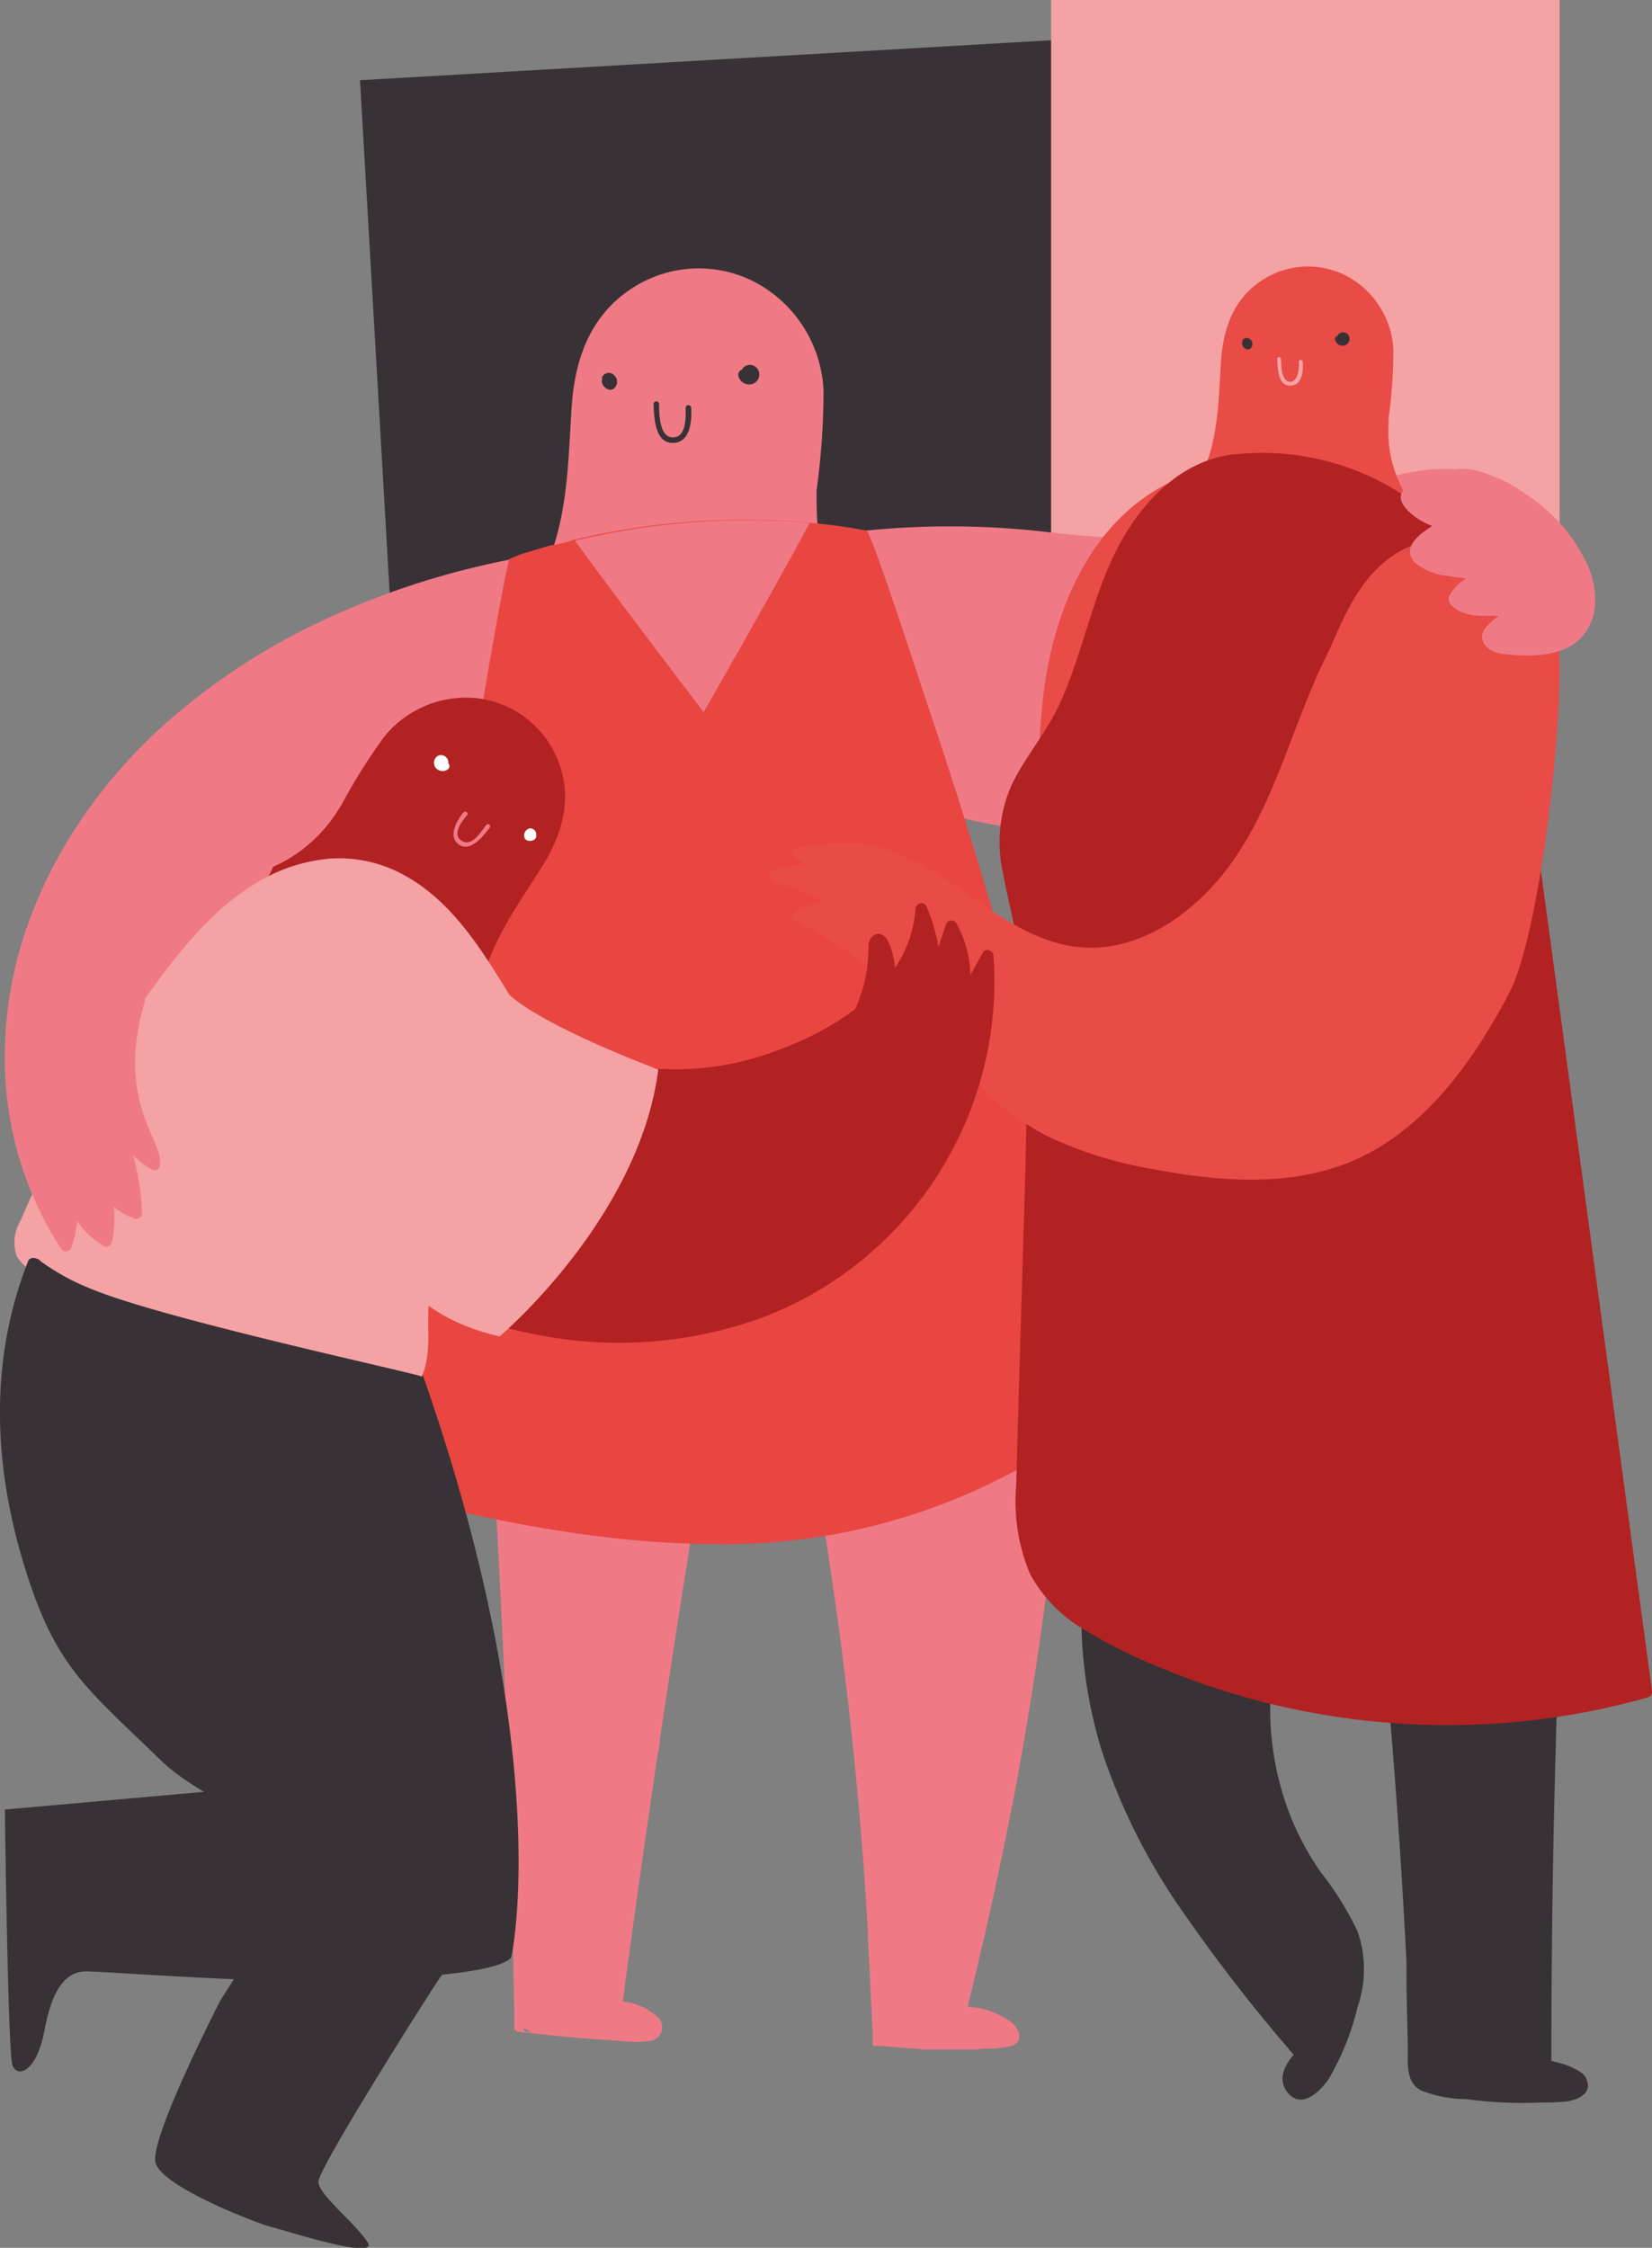
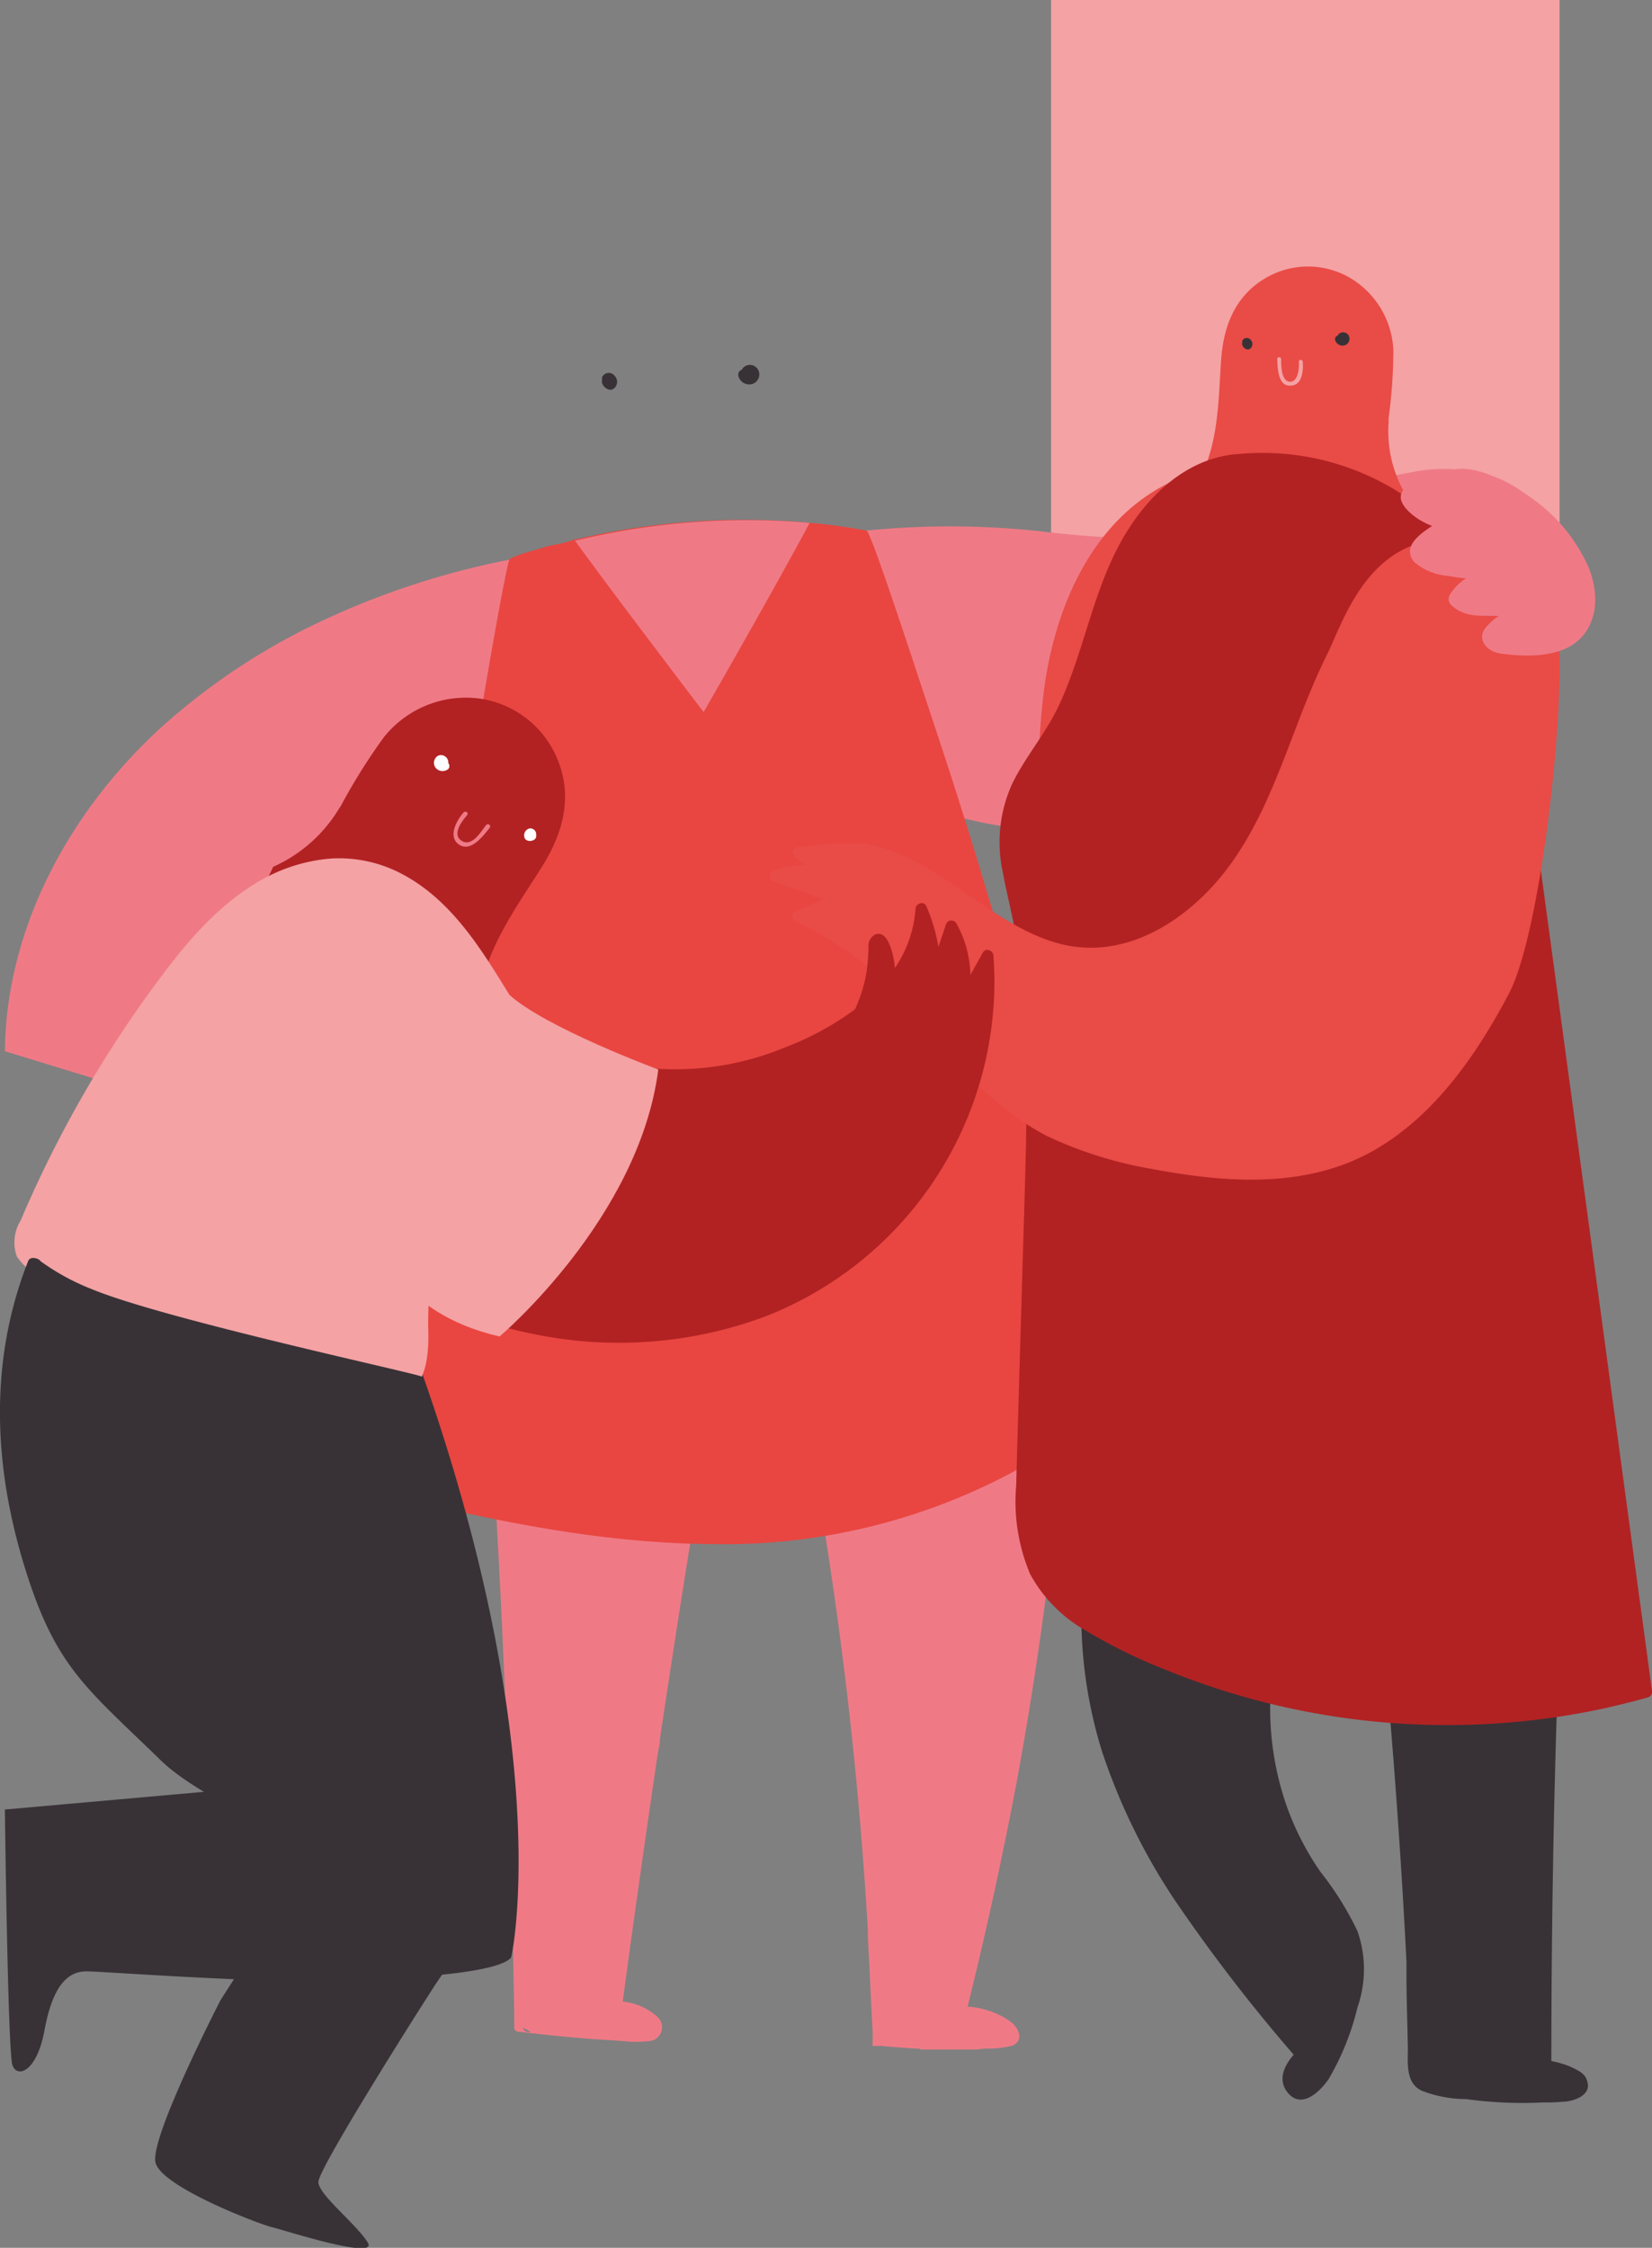
<svg xmlns="http://www.w3.org/2000/svg" viewBox="0 0 118.35 160.99">
  <rect x="0" y="0" width="118.35" height="160.99" fill="#808080" stroke="none" />
  <defs>
    <style>.cls-1{fill:#383236;}.cls-2{fill:#f4a2a4;}.cls-3{fill:#ef7a86;}.cls-4{fill:#e94641;}.cls-5{fill:#e94b46;}.cls-6{fill:#b22223;}.cls-7{fill:#fff;}</style>
  </defs>
  <title>connectaiactua-slider-home-imatge-01</title>
  <g id="Capa_2" data-name="Capa 2">
    <g id="Capa_1-2" data-name="Capa 1">
-       <rect class="cls-1" x="26.97" y="4.26" width="50.49" height="42.39" transform="translate(-1.38 3.05) rotate(-3.31)" />
      <rect class="cls-2" x="75.3" width="36.43" height="42.39" />
      <path class="cls-3" d="M76.82,90.35H34.35q.93,12.15,1.53,24.32.33,6.75.56,13.5c0,.51,0,1.09.05,1.71q.23,7.16.35,14.32h0v.42h0c0,.21,0,.42,0,.62a.22.22,0,0,0,.07.17.36.36,0,0,0,.25.11h0l1.2.13h0c1.24.14,2.48.26,3.73.36l2.49.17a8.75,8.75,0,0,0,2,0,1,1,0,0,0,.61-1.64,4.24,4.24,0,0,0-2.58-1.18q1.2-8.88,2.51-17.74l.14-.72v-.22c.06-.39.11-.77.17-1.15q1.34-8.91,2.79-17.79c.22-1.33.36-3.15,2.1-3.18a7.63,7.63,0,0,1,2,.42,10.15,10.15,0,0,1,1.77.65,4.59,4.59,0,0,1,2.34,2.81l.57,2.63c.08.53.15,1.06.23,1.57,1.42,9.12,2.4,18.32,2.94,27.54,0,1,.08,1.83.1,2.31.12,2.71.22,4.49.24,4.89s0,.76,0,1.15c0,0,0,0,0,0l.18,0H63l.14,0h0c.9.09,1.81.16,2.71.2l.14.06h3.92l.65-.07a7.6,7.6,0,0,0,1.91-.19c.93-.33.53-1.28-.06-1.73a5.91,5.91,0,0,0-3.09-1.08q2-8.07,3.55-16.27,1.94-10.59,3-21.32h0c0-.2,0-.51.07-.88.07-.71.13-1.42.19-2.13h0c0-.32.05-.65.08-1h0c0-.65.09-1.3.14-2s.09-1.08.09-1.08h0L76.47,98C76.63,95.47,76.74,92.91,76.82,90.35ZM38,145.51a.43.43,0,0,1-.31,0,.44.44,0,0,1-.23-.29l.59.32Z" />
-       <path class="cls-3" d="M58.5,35.55l0-.43A53,53,0,0,0,59,28a9.26,9.26,0,0,0-4.89-7.78,8.74,8.74,0,0,0-8.76.38c-3,1.91-4.15,5-4.39,8.47-.27,4-.25,8.12-2,11.85l-.09.18a28.77,28.77,0,0,1,0,3.08A11.28,11.28,0,0,0,39,45.73c1.76.19,3.32,2.1,5.11,2.17,5.12.2,10.47-1.72,15.59-1.74.13-1.06.3-2.12.51-3.17C58.83,40.88,58.49,38.26,58.5,35.55ZM48.12,31.72c-1.24-.06-1.25-1.9-1.3-2.78,0-.26.39-.26.4,0,0,.61,0,2.3.9,2.38,1.08.09,1-1.43,1-2.11,0-.26.38-.25.4,0C49.57,30.15,49.46,31.79,48.12,31.72Z" />
      <path class="cls-1" d="M43.14,27a.45.45,0,0,0,0,.19.37.37,0,0,0,0,.25c.1.35.59.66.89.34a.62.62,0,0,0,0-.87A.53.53,0,0,0,43.14,27Z" />
      <path class="cls-1" d="M53.25,26.33a.42.42,0,0,0-.09.14.39.39,0,0,0-.26.47.8.8,0,0,0,1,.56.71.71,0,0,0,.42-1A.67.67,0,0,0,53.25,26.33Z" />
      <path class="cls-3" d="M37,40.77a.5.5,0,0,0-.05-.13c.27-.22.37-.71-.06-.63A57.45,57.45,0,0,0,22.7,44.64a46.84,46.84,0,0,0-11.3,7.59C5,58.15.44,66.42.35,75.29l9.44,2.89c-.71-1.6,3.56-2.5,3.87-4.22.65-3.62-.23-6.71,2.69-8.82,6-4.36,13-6.48,17.73-12.61A15.32,15.32,0,0,0,37,40.77Z" />
      <path class="cls-3" d="M111.45,37.83a8.75,8.75,0,0,0-4-3.53,11.56,11.56,0,0,0-6.41-.46c-4.44.75-8.53,2.79-12.87,3.9s-8.78.87-13.2.36A59.9,59.9,0,0,0,62.08,38c-1.07.11-2.43-.37-3.48-.12a.4.4,0,0,0,.18.77h0c1.23,4.13-2.59,11-.13,14.59C61,56.56,69.87,59.4,74,59.33c9.89-.17,8.18-.5,12.39-1a46.74,46.74,0,0,0,12.46-3.2,44.65,44.65,0,0,0,5.81-2.85,24.92,24.92,0,0,0,4.94-3.52,9.48,9.48,0,0,0,2.9-5.11A8.56,8.56,0,0,0,111.45,37.83Z" />
      <path class="cls-4" d="M81.47,97.74c-.55.55-1.11,1.09-1.68,1.61a.42.42,0,0,0-.28-.14C77.94,91.28,76.09,83.4,74,75.59q-3.21-12.14-7.2-24.06C65.37,47.22,62.39,38.07,62.08,38c-1.35-.25-2.72-.44-4.09-.56a52.29,52.29,0,0,0-15.89,1l-.91.2-.12,0-.07.06a9.42,9.42,0,0,1-1.59.37c-.55.16-1.09.33-1.64.48a9.06,9.06,0,0,0-1.34.52l.06,0c-.44,1.45-2.2,11.79-3,17q-1.26,8.49-2.17,17c-.3,2.81-.58,5.63-.82,8.46a.45.45,0,0,0-.11.23c-.84,6.18-1.6,12.37-2.39,18.56-.22,1.77-.45,3.53-.68,5.3a.42.42,0,0,0,.29.41c7.73,1.9,15.62,3.54,23.61,3.56a43.75,43.75,0,0,0,21.45-5.22A40,40,0,0,0,82,98.34C82.39,98,81.84,97.36,81.47,97.74Z" />
      <path class="cls-3" d="M58,37.45C55.81,41.59,50.41,51,50.41,51s-6.51-8.53-9.22-12.28l.91-.2A52.29,52.29,0,0,1,58,37.45Z" />
      <path class="cls-1" d="M112.47,148a7.79,7.79,0,0,0-1.33-.39q0-13.64.46-27.25a18.54,18.54,0,0,1-.9-5.79c-.14-2.65-.18-5.31-.22-8,0-.19,0-.37,0-.56H78.71a43.84,43.84,0,0,0-1.14,7.06,32.81,32.81,0,0,0,1.37,12.34,44.16,44.16,0,0,0,5.27,10.75,120.25,120.25,0,0,0,8.47,11c-.69.8-1.18,1.82-.4,2.75,1,1.17,2.31-.14,2.9-1a18.72,18.72,0,0,0,2.07-5.14,8.25,8.25,0,0,0,0-5.46,22.35,22.35,0,0,0-2.66-4.26,19.94,19.94,0,0,1-2.47-4.87,21.2,21.2,0,0,1-.79-10.57,20.06,20.06,0,0,1,1.9-5.57,10.36,10.36,0,0,1,1.9-2.65A4.63,4.63,0,0,1,96,110a2.48,2.48,0,0,1,1.46-.28c.61.16.72.79.83,1.31s.23,1.25.35,1.88q1.42,13.77,2.12,27.61c0,.33,0,.66,0,1,0,1.72.07,3.44.1,5.16,0,1.12-.17,2.51,1,3.06a8.85,8.85,0,0,0,3.18.6,29.66,29.66,0,0,0,5.49.24c.45,0,.91,0,1.37-.05.77,0,2.22-.44,1.78-1.55C113.53,148.45,112.93,148.23,112.47,148Z" />
      <path class="cls-5" d="M99.48,30.23a2.83,2.83,0,0,1,0-.29,35.94,35.94,0,0,0,.34-4.85,6.33,6.33,0,0,0-3.34-5.32,6,6,0,0,0-6,.26c-2.07,1.31-2.84,3.43-3,5.78-.19,2.74-.17,5.55-1.34,8.1l-.06.12c.07.7,0,1.4,0,2.1a9.28,9.28,0,0,0,.08,1.06c1.2.12,2.27,1.43,3.49,1.48,3.49.13,7.14-1.18,10.64-1.19.09-.72.21-1.45.35-2.16A8.9,8.9,0,0,1,99.48,30.23Zm-7.09-2.61c-.85,0-.86-1.3-.89-1.9,0-.18.27-.18.28,0,0,.42,0,1.57.61,1.62s.7-1,.66-1.43c0-.18.26-.18.28,0C93.38,26.55,93.3,27.66,92.39,27.62Z" />
      <path class="cls-1" d="M89,24.4a.65.65,0,0,0,0,.13.28.28,0,0,0,0,.18c.06.23.4.44.6.23a.43.43,0,0,0,0-.6A.36.36,0,0,0,89,24.4Z" />
      <path class="cls-1" d="M95.89,23.94l-.06.1a.25.25,0,0,0-.18.31.55.55,0,0,0,.66.39A.49.49,0,0,0,96.6,24,.46.46,0,0,0,95.89,23.94Z" />
      <path class="cls-5" d="M84.84,35.23a.4.4,0,0,0-.29-.35.43.43,0,0,0-.61-.39c-5.72,2.72-8.36,9-9.15,14.94a53.69,53.69,0,0,0-.39,5.94.46.46,0,0,0,.82.31c4.06-4.49,8.27-9.27,9.47-15.4A15,15,0,0,0,84.84,35.23Z" />
      <path class="cls-6" d="M118.35,121.1q-2-14.76-4-29.53t-4-29.52q-.81-5.92-1.61-11.84a.43.43,0,0,0,0-.17,18.66,18.66,0,0,0-.57-3.79c0-.27-.07-.53-.11-.8a.33.33,0,0,0-.2-.28,18.87,18.87,0,0,0-3.21-6,18.34,18.34,0,0,0-15.93-6.65h-.08c-3.74.3-6.57,3.12-8.32,6.25-2.07,3.72-2.68,8-4.51,11.86-.93,1.94-2.35,3.57-3.29,5.49a10.08,10.08,0,0,0-.68,6.34c.21,1.17.5,2.33.74,3.5s.43,2.4.58,3.61a66.72,66.72,0,0,1,.4,7.21c0,4.91-.19,9.82-.33,14.73s-.3,9.92-.43,14.88a13.35,13.35,0,0,0,1,6.35,10.29,10.29,0,0,0,3.91,4,37.63,37.63,0,0,0,5.62,2.78,53.4,53.4,0,0,0,31.62,2.83c1-.23,2.08-.49,3.11-.78A.42.42,0,0,0,118.35,121.1Z" />
      <path class="cls-5" d="M111.44,44.87c-1-2.24-3.25-1.18-5.24-2.63s-1.1-3.86-3.56-3.53c-4.92.66-6.54,6.12-7.59,8.21-2.43,4.87-3.63,10.42-6.84,14.9-2.72,3.8-7.29,7-12.18,5.8-5.21-1.33-8.68-6.26-14.07-7.19a25.52,25.52,0,0,0-4.82.25.42.42,0,0,0-.13.76l.74.51a7.15,7.15,0,0,0-2.32.39.42.42,0,0,0,0,.8L59,64.41l-2,.84A.42.42,0,0,0,57,66a26.93,26.93,0,0,1,6.69,4.53,75.46,75.46,0,0,1,5.32,6A19.89,19.89,0,0,0,75,81.36a29.1,29.1,0,0,0,7.57,2.37c5.32,1,11.12,1.43,16-1.42,4.28-2.51,7.23-6.8,9.51-11.11C110.65,66.38,112.46,47.2,111.44,44.87Z" />
      <path class="cls-3" d="M30.82,56.3l4.3.56,1.63,3.2-1,2.89S31.22,62.16,31,62,30.82,56.3,30.82,56.3Z" />
      <path class="cls-1" d="M28.87,94.59a.34.34,0,0,0-.3-.51c-3.82-.21-8,0-11,2.56A6.83,6.83,0,0,0,15.28,101a16.56,16.56,0,0,0,.44,5.38c1.58,8.15,3.37,11.27,5.81,19.22,1,3.36.68-.85,2.59,2.15-1.66.21-4.39,0-6,.27L.35,129.6s.21,17.34.54,18.3,1.74.53,2.3-2.5,1.57-4.21,3-4.21,16.82,1.22,23.32.55a8,8,0,0,0,1.28-.23c2.71-.23,5.24-.63,5.82-1.3C36.67,140.18,40.11,124.28,28.87,94.59Z" />
      <path class="cls-6" d="M19.57,62.08c-.36.79-.76,1.56-1.18,2.32,3.35,2.46,5.93,6.27,9.38,8.59,1.2.81,3.14.3,4.38,1a12.11,12.11,0,0,0,.81-1,21.29,21.29,0,0,1,1.47-2,.76.76,0,0,1,0-.16c.65-3.27,2.63-5.95,4.37-8.71,1.49-2.36,2.25-4.94,1.18-7.64a7.12,7.12,0,0,0-5.56-4.44,7.52,7.52,0,0,0-6.92,2.76,41.94,41.94,0,0,0-3.07,4.9l-.19.29A10.48,10.48,0,0,1,19.57,62.08ZM33.2,58.2c.14-.16.4,0,.26.19-.36.41-1.12,1.39-.37,1.84s1.41-.74,1.73-1.13c.13-.16.39,0,.26.19-.45.56-1.34,1.76-2.18,1.21S32.7,58.77,33.2,58.2Z" />
      <path class="cls-7" d="M38.41,59.79a.53.53,0,0,1,0,.15.34.34,0,0,1-.11.18c-.23.18-.7.15-.74-.2a.5.5,0,0,1,.4-.59A.42.42,0,0,1,38.41,59.79Z" />
      <path class="cls-7" d="M32.11,54.51a.33.33,0,0,1,0,.14.32.32,0,0,1,0,.43.64.64,0,0,1-.9-.09.58.58,0,0,1,.21-.88A.53.53,0,0,1,32.11,54.51Z" />
      <path class="cls-6" d="M71.17,68.46c0-.37-.54-.62-.76-.23l-.89,1.6a7.92,7.92,0,0,0-1-3.69.41.41,0,0,0-.75.07l-.54,1.61a12.57,12.57,0,0,0-.87-2.92c-.17-.4-.74-.2-.77.18a8.6,8.6,0,0,1-1.48,4.25,5.54,5.54,0,0,0-.07-.57c-.11-.56-.45-2.2-1.36-1.82a.91.91,0,0,0-.46.89,15.07,15.07,0,0,1-.12,1.65,10.25,10.25,0,0,1-.85,2.81,20.84,20.84,0,0,1-5,2.72,20.56,20.56,0,0,1-13.44.81,14.31,14.31,0,0,1-3.08-1.41,23,23,0,0,1-2.92-2.26,20.66,20.66,0,0,0-3-2.23,11.63,11.63,0,0,0-2.9-1.18,12.29,12.29,0,0,0-11.7,3.11,12.49,12.49,0,0,0-3.1,11.4,14.79,14.79,0,0,0,.47,1.47c.19.49.91.1.73-.38a10.56,10.56,0,0,1-.68-3.09,33.69,33.69,0,0,0,9,9,34.32,34.32,0,0,0,13.08,5.39,30.09,30.09,0,0,0,16-1.31A25.78,25.78,0,0,0,71.24,70.48C71.24,69.81,71.22,69.13,71.17,68.46Z" />
      <path class="cls-2" d="M36.48,71.23c-2-3.26-4.11-6.7-7.56-8.57a9.63,9.63,0,0,0-5.23-1.17,12.08,12.08,0,0,0-5.3,1.73c-3.34,2-5.76,5.19-8,8.3A83.23,83.23,0,0,0,4.05,81.93q-1.38,2.68-2.57,5.48A3,3,0,0,0,1.21,90a5,5,0,0,0,1.91,1.62,95.31,95.31,0,0,0,10.3,5.88,34.74,34.74,0,0,0,11.08,3.34,6.59,6.59,0,0,0,4.57-.81c1.44-1,1.63-2.85,1.62-4.5a25.56,25.56,0,0,1,.06-2.77,17.13,17.13,0,0,1,.61-2.93,45.34,45.34,0,0,1,2.2-5.59C35.14,80.69,36.65,71.5,36.48,71.23Z" />
      <path class="cls-2" d="M27.35,89s1,5,8.44,6.72c0,0,10-8.44,11.37-19.12,0,0-8.09-3-10.68-5.36S23,72.45,27.35,89Z" />
      <path class="cls-1" d="M24.44,108.7c-.21-3.06,5.77-7,5.78-10.1.09-.14-18.46-4.1-23.69-6.29a16.4,16.4,0,0,1-3.65-2c0-.11-.67-.42-.86,0-2.84,7.21-2.49,14.79-.19,22.13,2.19,7,4.39,8.48,9.64,13.59C14.07,128.6,20,131,23,133c-2.4,2.63-7.21,10.27-7.21,10.27s-5.07,9.84-4.65,11.61,7.57,4.46,8.33,4.63,7.71,2.43,6.87,1.09-3.53-3.42-3.53-4.33,6.6-11.38,8.24-13.92c1.45-2.25,5.55-7.45,5.71-10.12C37,127.17,25.62,110.45,24.44,108.7Z" />
-       <path class="cls-3" d="M4.36,89.41a.41.41,0,0,0,.75-.07,7.81,7.81,0,0,0,.42-1.89,5.8,5.8,0,0,0,1.86,1.76A.4.4,0,0,0,8,89a7.38,7.38,0,0,0,.15-2.56,4.85,4.85,0,0,0,1.51.84.41.41,0,0,0,.52-.38,18.12,18.12,0,0,0-.64-4.15,7.23,7.23,0,0,0,1.31,1,.41.41,0,0,0,.62-.33c.18-1.9-3.26-4.61-1.05-11.84L.35,75.29A25,25,0,0,0,4.36,89.41Z" />
      <path class="cls-3" d="M107.46,46.8c1.86.27,4.13.28,5.5-.84,1.53-1.26,1.62-3.46.83-5.37a12.1,12.1,0,0,0-4.61-5.28c-1.51-1-4-2.28-5.63-1.49l-.66.11c-.8.19-2.11.61-2.47,1.36s.75,1.66,1.47,2.05a5.05,5.05,0,0,0,.71.33,9.19,9.19,0,0,0-.81.58c-.56.48-1.15,1.17-.48,2a4.23,4.23,0,0,0,2.46,1,11.46,11.46,0,0,0,1.31.18l-.06,0a3.64,3.64,0,0,0-1.15,1.16.61.61,0,0,0,.18.82c1,.88,2.19.65,3.32.71a4,4,0,0,0-1,.92C105.82,45.83,106.53,46.66,107.46,46.8Z" />
    </g>
  </g>
</svg>